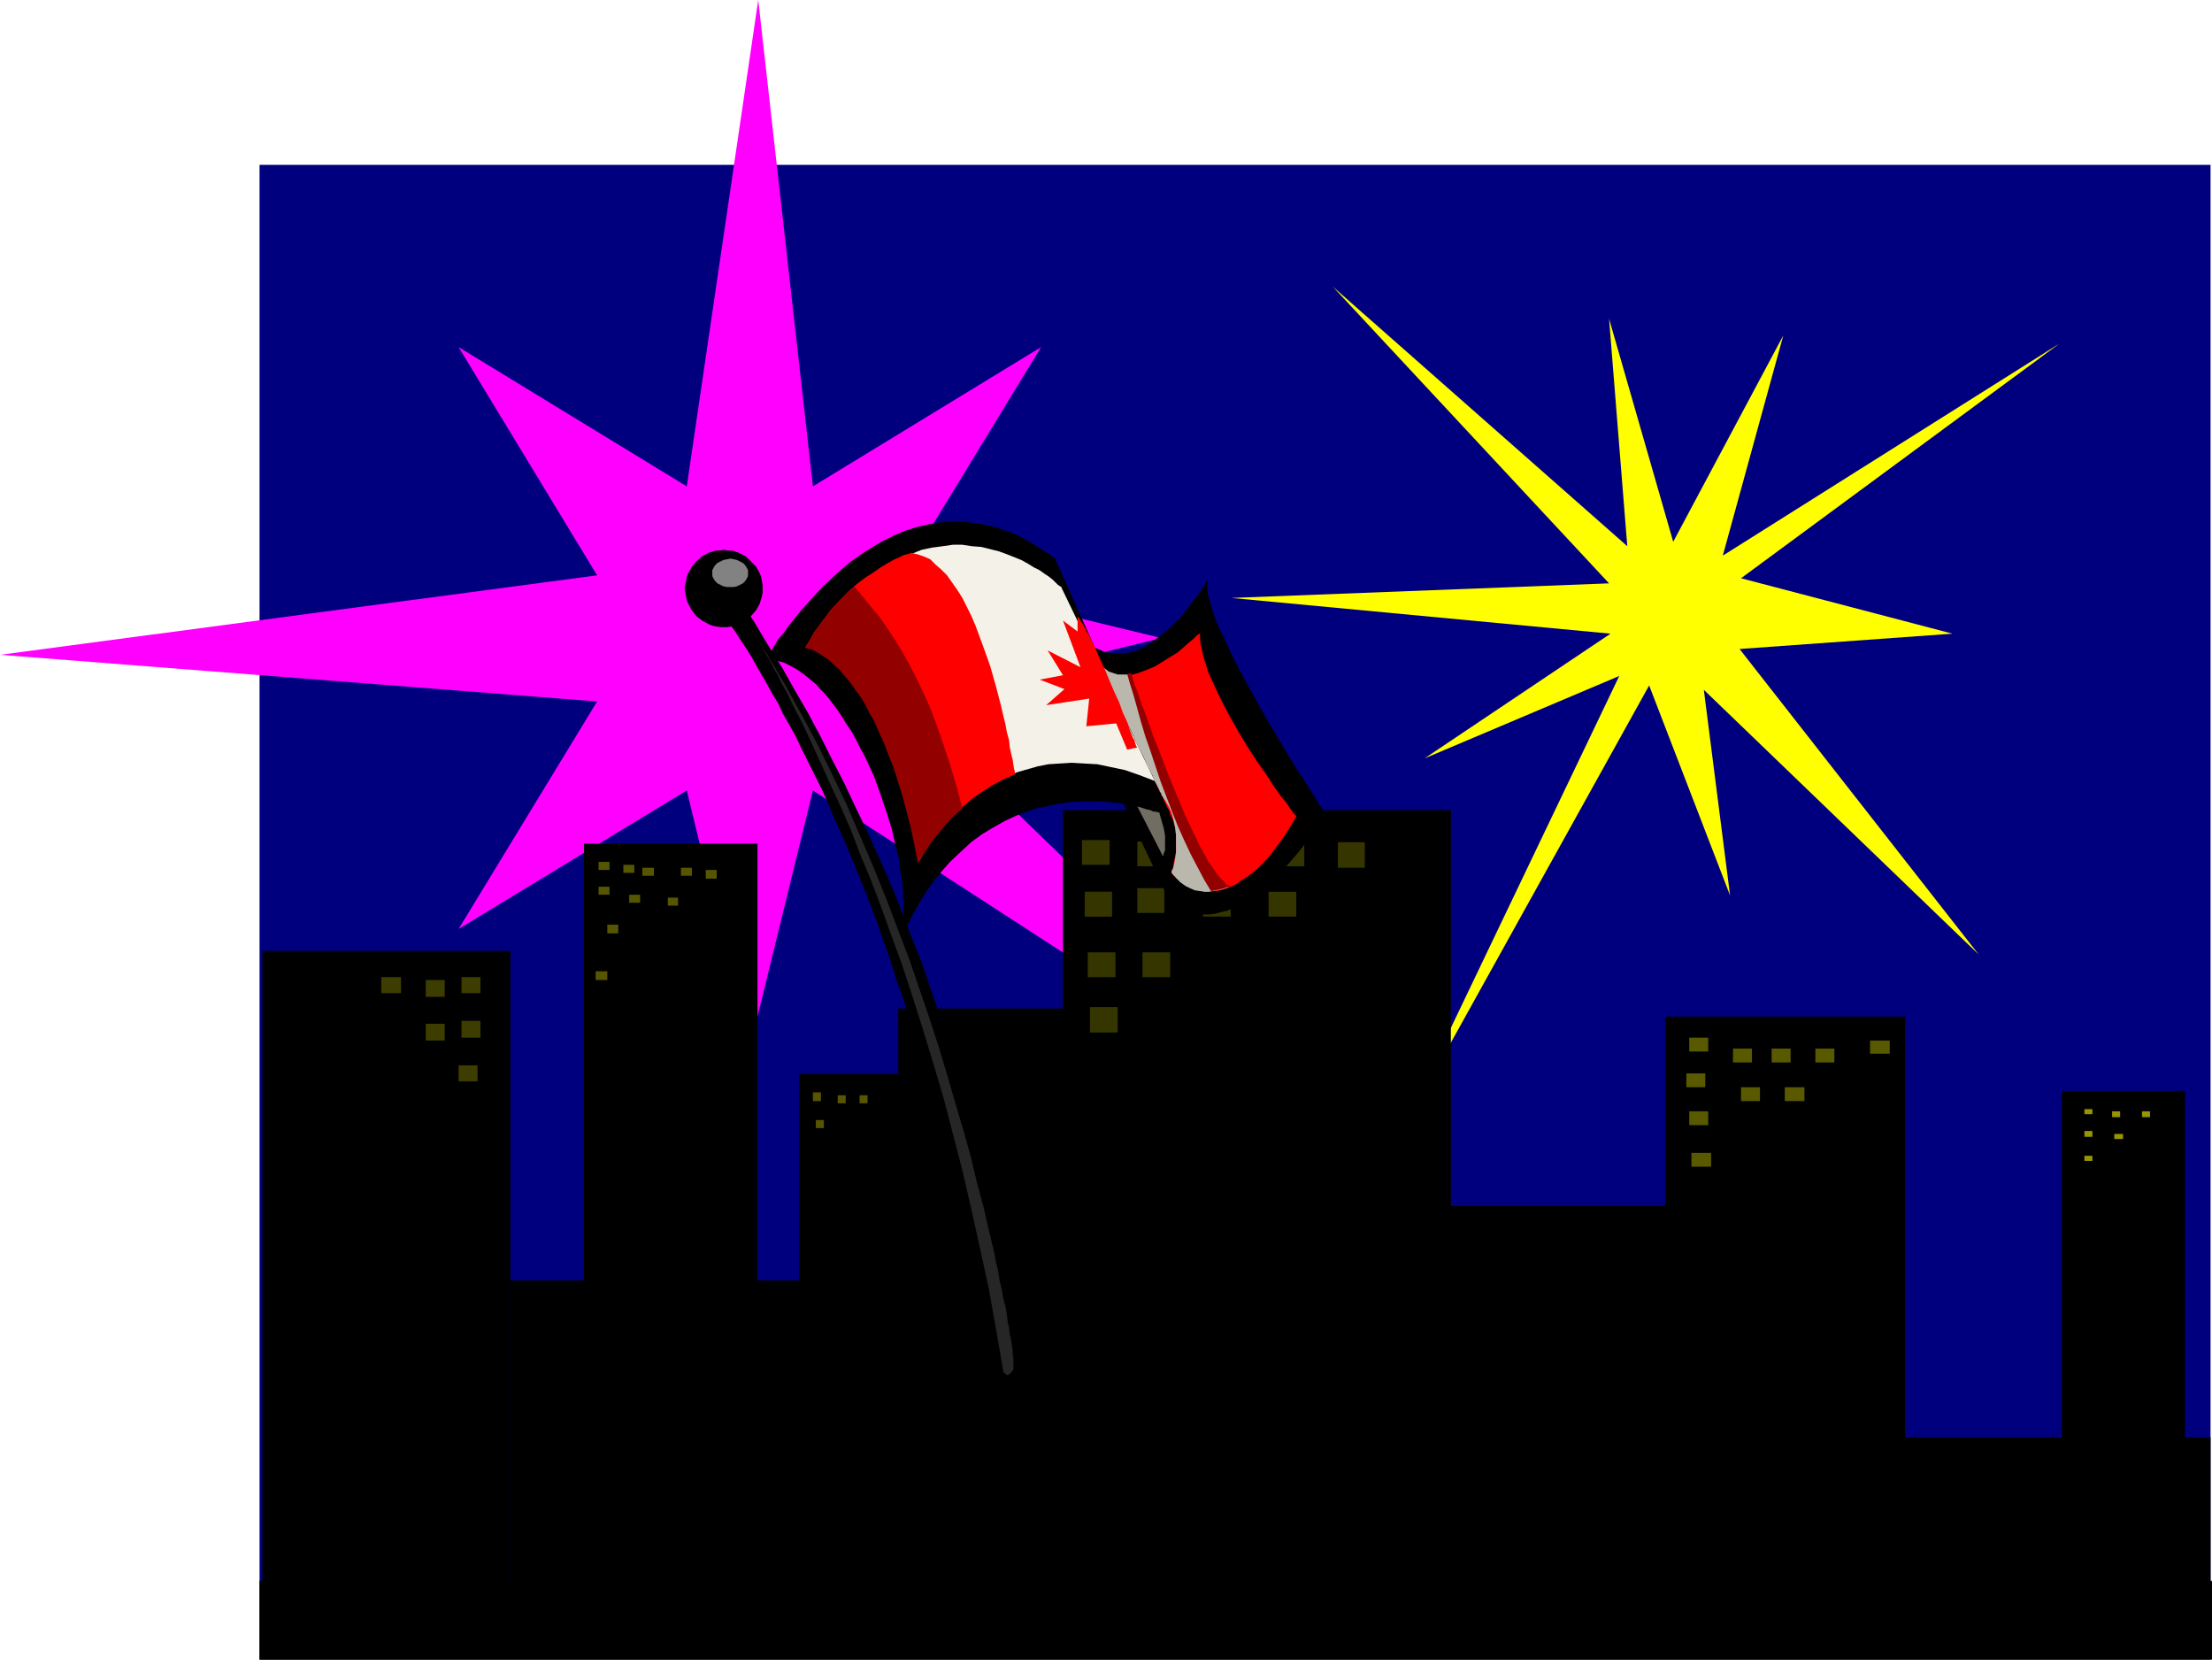
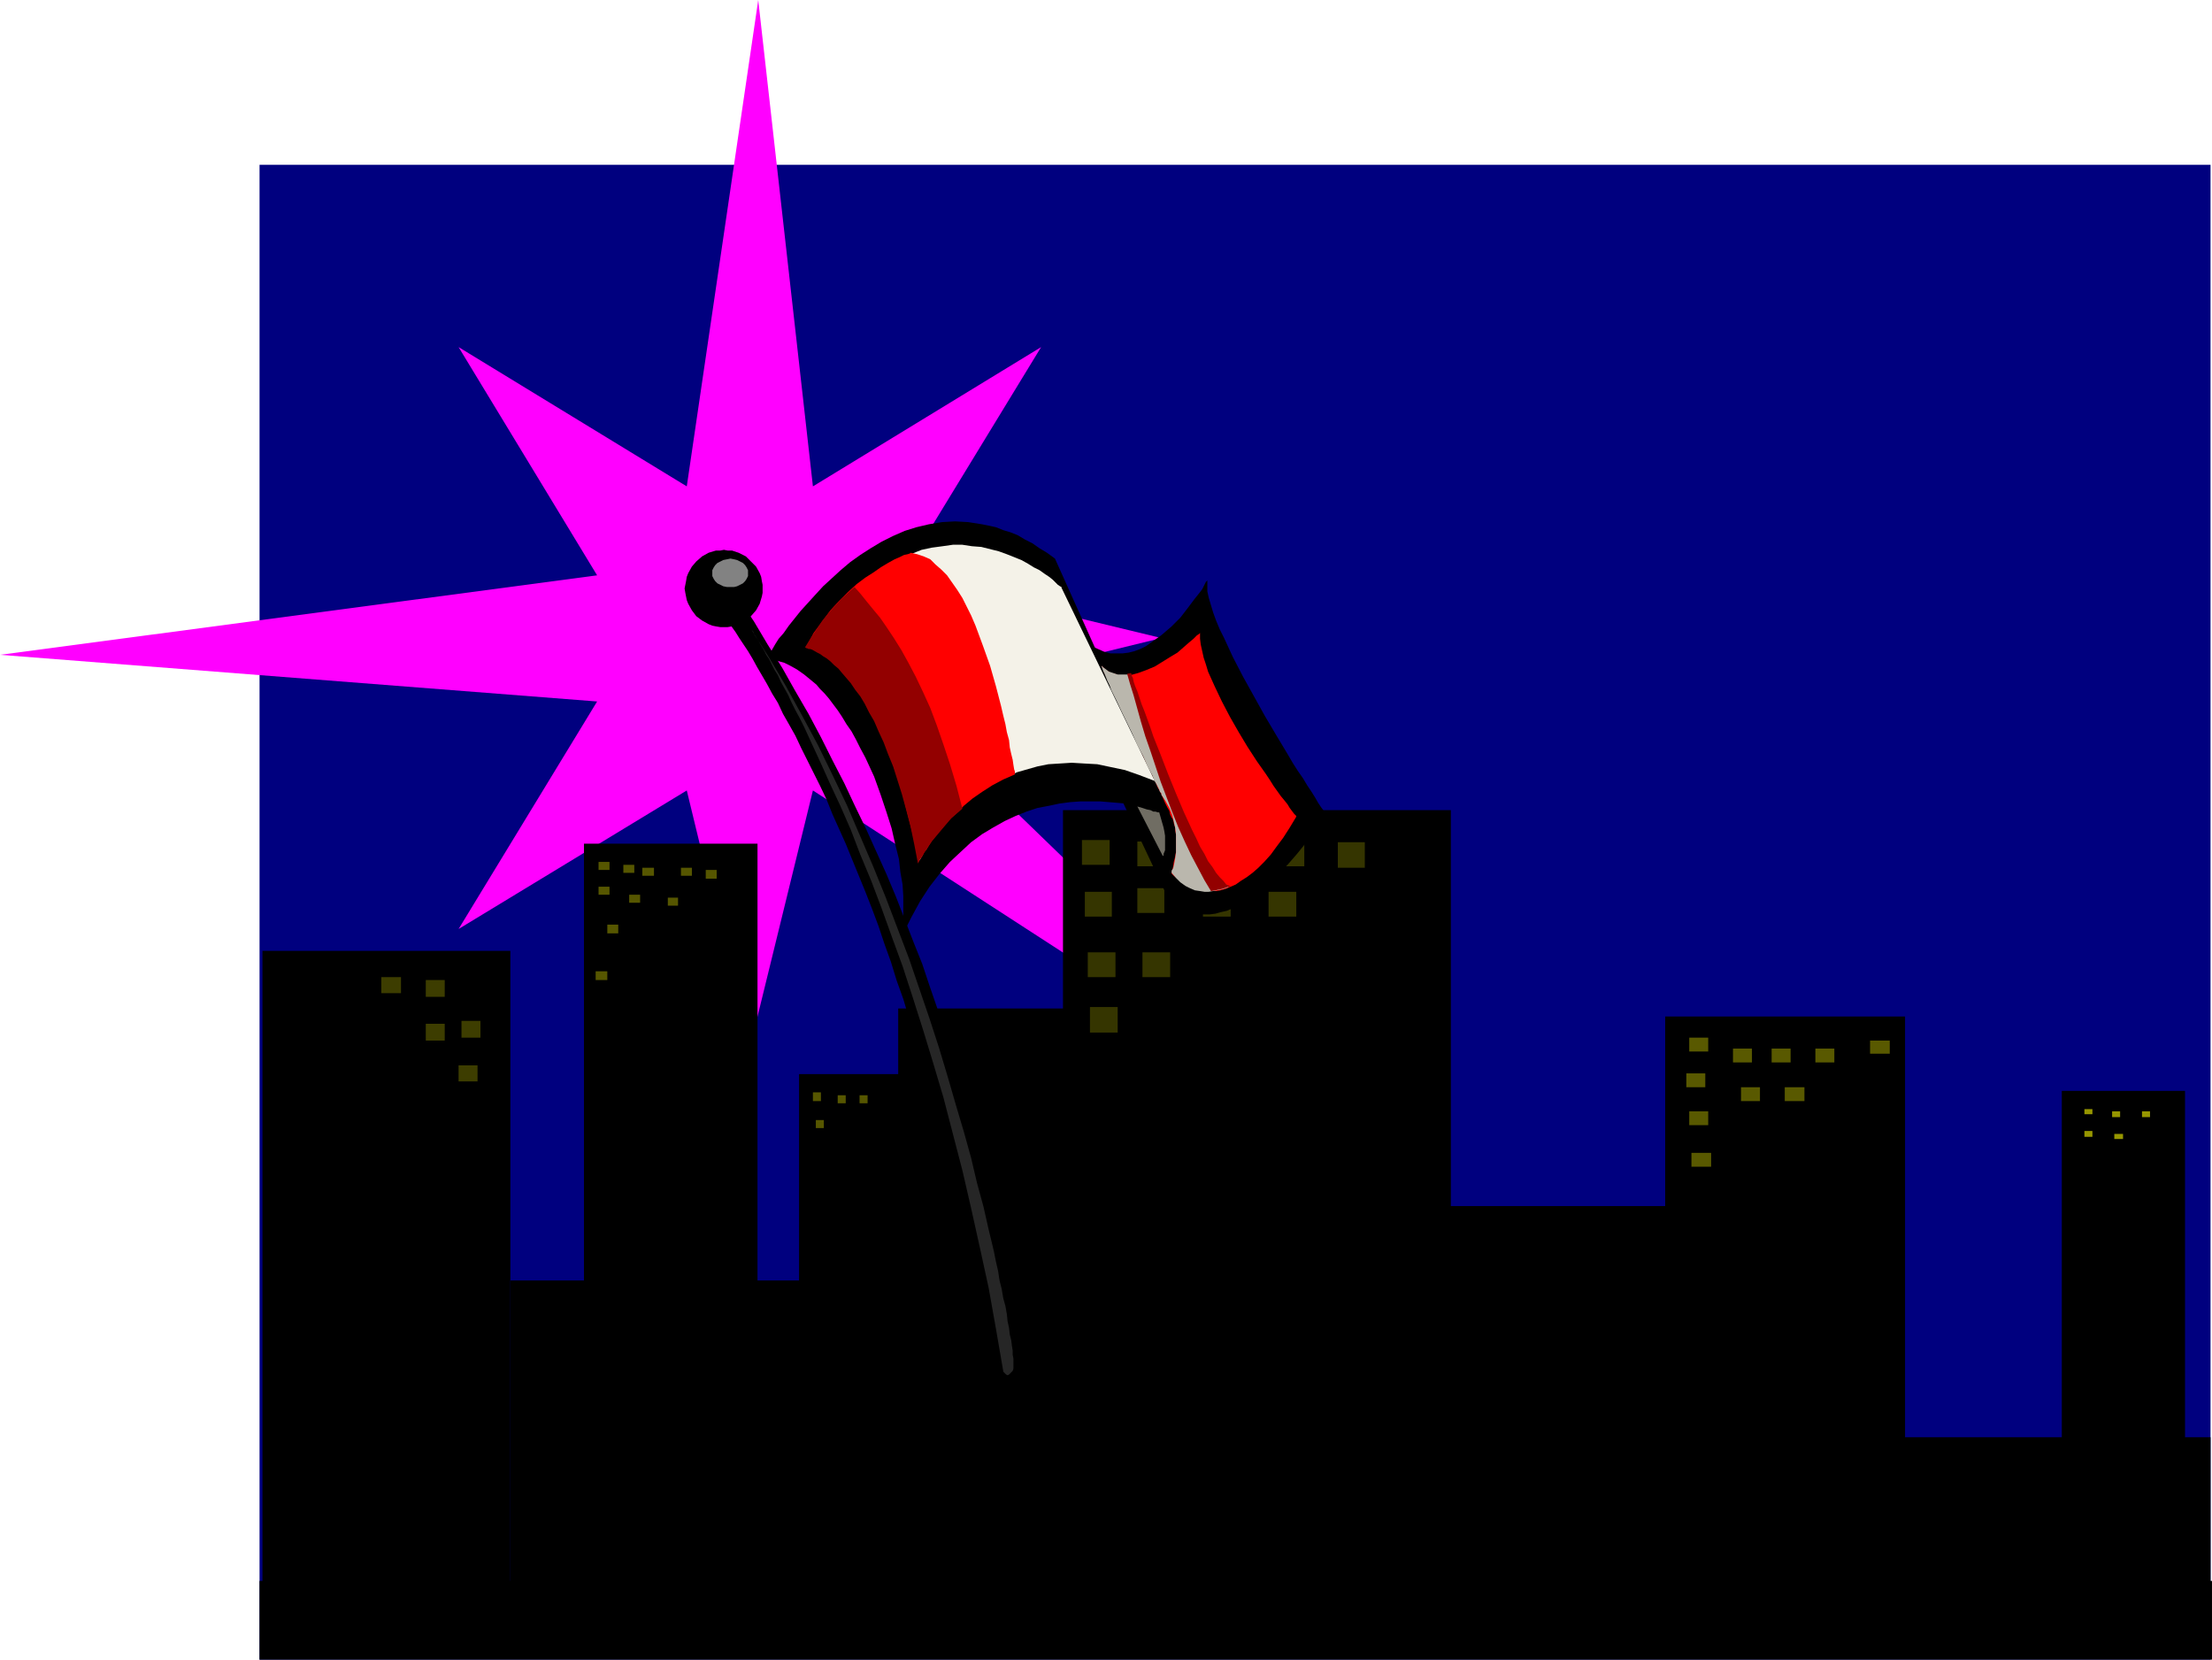
<svg xmlns="http://www.w3.org/2000/svg" xmlns:ns1="http://sodipodi.sourceforge.net/DTD/sodipodi-0.dtd" xmlns:ns2="http://www.inkscape.org/namespaces/inkscape" version="1.0" width="129.724mm" height="97.325mm" id="svg78" ns1:docname="Canada Day 7.wmf">
  <ns1:namedview id="namedview78" pagecolor="#ffffff" bordercolor="#000000" borderopacity="0.25" ns2:showpageshadow="2" ns2:pageopacity="0.0" ns2:pagecheckerboard="0" ns2:deskcolor="#d1d1d1" ns2:document-units="mm" />
  <defs id="defs1">
    <pattern id="WMFhbasepattern" patternUnits="userSpaceOnUse" width="6" height="6" x="0" y="0" />
  </defs>
  <path style="fill:#00007f;fill-opacity:1;fill-rule:evenodd;stroke:none" d="M 484.315,362.185 V 39.758 H 61.731 V 362.67 h 422.26 v -0.808 H 62.054 l 0.485,0.323 V 40.081 L 62.054,40.566 h 421.937 l -0.485,-0.485 V 362.185 Z" id="path1" />
  <path style="fill:#00007f;fill-opacity:1;fill-rule:evenodd;stroke:none" d="M 489.971,36.526 V 367.842 H 57.53 V 36.526 Z" id="path2" />
-   <path style="fill:#ffff00;fill-opacity:1;fill-rule:evenodd;stroke:none" d="m 432.764,140.446 -47.187,3.394 53.005,67.718 -60.923,-58.667 5.818,45.576 -17.938,-46.546 -55.267,99.556 48.642,-101.657 -43.147,18.263 41.208,-27.637 -84.032,-7.919 83.709,-3.232 -61.246,-65.778 65.286,57.536 -4.04,-50.425 14.221,49.455 24.402,-45.738 -13.413,48.809 74.659,-47.031 -70.619,52.041 z" id="path3" />
  <path style="fill:#ff00ff;fill-opacity:1;fill-rule:evenodd;stroke:none" d="m 168.064,0 12.12,107.799 50.581,-30.869 -30.866,50.586 57.53,13.899 -57.53,14.061 101.485,98.263 L 180.184,175.193 166.125,232.568 152.227,175.193 101.646,205.901 132.35,155.476 0,145.133 132.35,127.516 101.646,76.93 152.227,107.799 Z" id="path4" />
  <path style="fill:#000000;fill-opacity:1;fill-rule:evenodd;stroke:none" d="M 321.584,366.064 V 179.557 h -85.971 v 186.507 z" id="path5" />
  <path style="fill:#000000;fill-opacity:1;fill-rule:evenodd;stroke:none" d="M 255.813,362.508 V 238.063 H 177.113 V 362.508 Z" id="path6" />
  <path style="fill:#000000;fill-opacity:1;fill-rule:evenodd;stroke:none" d="m 178.891,356.852 v -73.051 h -65.771 v 73.051 z" id="path7" />
  <path style="fill:#000000;fill-opacity:1;fill-rule:evenodd;stroke:none" d="m 167.902,285.578 v -98.587 h -38.461 v 98.587 z" id="path8" />
  <path style="fill:#000000;fill-opacity:1;fill-rule:evenodd;stroke:none" d="M 252.096,247.275 V 223.517 h -53.005 v 23.758 z" id="path9" />
  <path style="fill:#000000;fill-opacity:1;fill-rule:evenodd;stroke:none" d="M 113.12,356.852 V 210.749 H 58.176 v 146.102 z" id="path10" />
  <path style="fill:#000000;fill-opacity:1;fill-rule:evenodd;stroke:none" d="M 403.838,358.791 V 267.315 H 296.051 V 358.791 Z" id="path11" />
  <path style="fill:#000000;fill-opacity:1;fill-rule:evenodd;stroke:none" d="M 422.26,358.791 V 225.295 H 369.094 V 358.791 Z" id="path12" />
  <path style="fill:#000000;fill-opacity:1;fill-rule:evenodd;stroke:none" d="m 489.971,356.852 v -38.303 h -73.205 v 38.303 z" id="path13" />
  <path style="fill:#000000;fill-opacity:1;fill-rule:evenodd;stroke:none" d="M 484.315,342.306 V 241.78 h -27.31 v 100.526 z" id="path14" />
  <path style="fill:#000000;fill-opacity:1;fill-rule:evenodd;stroke:none" d="M 490.294,367.842 V 350.387 H 57.53 v 17.455 z" id="path15" />
-   <path style="fill:#3d3d00;fill-opacity:1;fill-rule:evenodd;stroke:none" d="m 106.494,220.123 v -3.556 h -4.202 v 3.556 z" id="path16" />
  <path style="fill:#3d3d00;fill-opacity:1;fill-rule:evenodd;stroke:none" d="m 106.494,229.982 v -3.717 h -4.202 v 3.717 z" id="path17" />
  <path style="fill:#3d3d00;fill-opacity:1;fill-rule:evenodd;stroke:none" d="m 98.576,220.931 v -3.717 h -4.202 v 3.717 z" id="path18" />
  <path style="fill:#3d3d00;fill-opacity:1;fill-rule:evenodd;stroke:none" d="m 98.576,230.628 v -3.717 h -4.202 v 3.717 z" id="path19" />
  <path style="fill:#3d3d00;fill-opacity:1;fill-rule:evenodd;stroke:none" d="m 105.848,239.679 v -3.556 h -4.202 v 3.556 z" id="path20" />
  <path style="fill:#3d3d00;fill-opacity:1;fill-rule:evenodd;stroke:none" d="m 88.88,220.123 v -3.556 h -4.363 v 3.556 z" id="path21" />
  <path style="fill:#565600;fill-opacity:1;fill-rule:evenodd;stroke:none" d="m 135.097,192.81 v -1.778 h -2.424 v 1.778 z" id="path22" />
  <path style="fill:#565600;fill-opacity:1;fill-rule:evenodd;stroke:none" d="m 140.592,193.456 v -1.778 h -2.424 v 1.778 z" id="path23" />
  <path style="fill:#565600;fill-opacity:1;fill-rule:evenodd;stroke:none" d="m 144.955,194.103 v -1.778 h -2.586 v 1.778 z" id="path24" />
  <path style="fill:#565600;fill-opacity:1;fill-rule:evenodd;stroke:none" d="m 135.097,198.305 v -1.778 h -2.424 v 1.778 z" id="path25" />
  <path style="fill:#565600;fill-opacity:1;fill-rule:evenodd;stroke:none" d="m 137.037,206.87 v -1.939 h -2.424 v 1.939 z" id="path26" />
  <path style="fill:#565600;fill-opacity:1;fill-rule:evenodd;stroke:none" d="m 141.885,200.083 v -1.778 h -2.424 v 1.778 z" id="path27" />
  <path style="fill:#565600;fill-opacity:1;fill-rule:evenodd;stroke:none" d="m 153.358,194.103 v -1.778 h -2.424 v 1.778 z" id="path28" />
  <path style="fill:#565600;fill-opacity:1;fill-rule:evenodd;stroke:none" d="m 134.613,217.214 v -1.939 h -2.586 v 1.939 z" id="path29" />
  <path style="fill:#565600;fill-opacity:1;fill-rule:evenodd;stroke:none" d="m 158.853,194.749 v -1.939 h -2.424 v 1.939 z" id="path30" />
  <path style="fill:#565600;fill-opacity:1;fill-rule:evenodd;stroke:none" d="m 150.288,200.729 v -1.778 h -2.262 v 1.778 z" id="path31" />
  <path style="fill:#565600;fill-opacity:1;fill-rule:evenodd;stroke:none" d="m 181.961,244.043 v -1.939 h -1.778 v 1.939 z" id="path32" />
  <path style="fill:#565600;fill-opacity:1;fill-rule:evenodd;stroke:none" d="m 187.456,244.527 v -1.778 h -1.778 v 1.778 z" id="path33" />
  <path style="fill:#565600;fill-opacity:1;fill-rule:evenodd;stroke:none" d="m 192.304,244.527 v -1.778 h -1.778 v 1.778 z" id="path34" />
  <path style="fill:#565600;fill-opacity:1;fill-rule:evenodd;stroke:none" d="m 182.608,250.022 v -1.778 h -1.778 v 1.778 z" id="path35" />
  <path style="fill:#353500;fill-opacity:1;fill-rule:evenodd;stroke:none" d="m 245.955,191.678 v -5.495 h -6.141 v 5.495 z" id="path36" />
  <path style="fill:#353500;fill-opacity:1;fill-rule:evenodd;stroke:none" d="m 258.237,192.002 v -5.495 h -6.141 v 5.495 z" id="path37" />
  <path style="fill:#353500;fill-opacity:1;fill-rule:evenodd;stroke:none" d="m 289.102,192.002 v -5.495 h -6.141 v 5.495 z" id="path38" />
  <path style="fill:#353500;fill-opacity:1;fill-rule:evenodd;stroke:none" d="m 302.515,192.325 v -5.657 h -5.979 v 5.657 z" id="path39" />
  <path style="fill:#353500;fill-opacity:1;fill-rule:evenodd;stroke:none" d="m 246.44,203.153 v -5.495 h -5.979 v 5.495 z" id="path40" />
  <path style="fill:#353500;fill-opacity:1;fill-rule:evenodd;stroke:none" d="m 258.075,202.345 v -5.495 h -5.979 v 5.495 z" id="path41" />
  <path style="fill:#353500;fill-opacity:1;fill-rule:evenodd;stroke:none" d="m 272.78,203.153 v -5.495 h -6.141 v 5.495 z" id="path42" />
  <path style="fill:#353500;fill-opacity:1;fill-rule:evenodd;stroke:none" d="m 287.324,203.153 v -5.495 h -6.141 v 5.495 z" id="path43" />
  <path style="fill:#000000;fill-opacity:1;fill-rule:evenodd;stroke:none" d="m 258.398,197.982 v 0.162 h 0.162 l 0.162,0.323 0.162,0.323 0.646,0.646 0.97,0.808 1.293,0.97 1.454,0.646 0.808,0.323 0.808,0.323 1.131,0.162 h 0.97 1.131 l 1.293,-0.162 1.131,-0.323 1.454,-0.323 1.454,-0.646 1.454,-0.808 1.616,-0.808 1.616,-1.293 1.616,-1.293 1.778,-1.455 1.939,-1.939 1.939,-1.939 2.101,-2.424 2.101,-2.586 2.101,-2.748 2.262,-3.232 v -0.162 l -0.323,-0.323 -0.323,-0.646 -0.485,-0.646 -0.646,-0.97 -0.646,-1.131 -0.808,-1.293 -0.97,-1.455 -0.97,-1.616 -1.131,-1.616 -1.131,-1.778 -1.131,-1.939 -2.424,-4.04 -2.586,-4.364 -2.424,-4.364 -2.424,-4.364 -2.262,-4.364 -0.97,-2.101 -0.97,-2.101 -0.97,-1.939 -0.808,-1.939 -0.646,-1.778 -0.485,-1.616 -0.485,-1.616 -0.323,-1.455 v -1.293 -1.131 l -0.162,0.162 -0.162,0.162 -0.162,0.323 -0.323,0.646 -0.323,0.646 -0.485,0.646 -0.646,0.808 -0.646,0.808 -1.454,1.939 -1.616,2.101 -1.939,1.939 -2.262,1.939 -2.262,1.616 -1.131,0.808 -1.293,0.646 -1.293,0.485 -1.293,0.323 -1.293,0.162 h -1.293 -1.454 l -1.293,-0.323 -1.454,-0.646 -1.454,-0.646 -1.293,-0.97 -1.454,-1.131 -1.293,-1.616 -1.454,-1.616 z" id="path44" />
  <path style="fill:#000000;fill-opacity:1;fill-rule:evenodd;stroke:none" d="m 259.368,180.688 v 0 0.162 l 0.323,0.323 0.162,0.323 0.162,0.485 0.162,0.646 0.323,0.646 0.162,0.97 v 0.97 1.293 1.455 l -0.162,1.616 -0.323,1.778 -0.485,1.939 -0.485,2.263 -0.808,2.424 -29.25,-62.061 z" id="path45" />
  <path style="fill:#000000;fill-opacity:1;fill-rule:evenodd;stroke:none" d="m 158.853,133.819 v 0.162 l 0.162,0.162 0.323,0.323 0.323,0.485 0.323,0.485 0.485,0.646 0.485,0.808 0.646,0.97 0.646,1.131 0.808,1.131 0.808,1.293 0.97,1.455 0.97,1.455 0.97,1.616 0.97,1.778 1.131,1.939 1.131,1.939 1.131,2.101 1.293,2.101 1.131,2.424 1.293,2.263 1.454,2.586 1.293,2.747 1.293,2.586 1.454,2.909 1.454,2.909 1.454,3.071 1.293,3.232 1.454,3.232 1.454,3.232 1.454,3.556 1.454,3.556 1.454,3.556 1.454,3.717 1.454,3.879 1.293,3.879 1.454,4.04 1.293,4.202 1.454,4.04 1.293,4.364 1.293,4.364 1.293,4.525 2.424,9.051 1.131,4.849 0.97,4.849 1.131,4.849 0.97,4.849 1.939,10.182 0.808,5.172 0.808,5.333 0.646,5.333 0.646,5.495 0.485,5.495 0.485,5.495 0.485,5.657 0.323,5.818 0.162,5.818 0.162,5.818 0.162,5.818 -0.162,6.141 -0.162,5.98 -0.162,6.141 v 0.162 l 0.162,0.323 0.162,0.323 0.162,0.646 0.323,0.646 0.485,0.646 0.485,0.646 0.646,0.646 0.646,0.485 0.97,0.323 0.97,0.323 h 1.131 l 1.293,-0.323 0.646,-0.162 0.808,-0.323 0.646,-0.323 0.808,-0.485 0.808,-0.485 0.97,-0.646 v -0.323 -0.323 -1.293 l 0.162,-0.97 v -6.465 l -0.162,-1.778 v -1.939 -1.939 -2.101 l -0.162,-2.263 -0.162,-2.263 -0.162,-2.586 v -2.586 l -0.323,-2.748 -0.162,-2.748 -0.323,-3.071 -0.162,-3.071 -0.323,-3.071 -0.485,-3.232 -0.323,-3.394 -0.485,-3.394 -0.485,-3.556 -0.485,-3.717 -0.485,-3.717 -0.808,-3.717 -0.646,-3.879 -0.646,-4.04 -0.808,-4.04 -1.778,-8.404 -0.97,-4.202 -1.939,-8.727 -1.293,-4.525 -1.131,-4.525 -1.293,-4.525 -1.454,-4.687 -1.293,-4.687 -1.616,-4.687 -1.616,-4.849 -1.616,-4.687 -1.616,-4.849 -1.939,-4.849 -3.878,-10.02 -2.101,-5.01 -2.262,-5.01 -2.262,-5.01 -2.424,-5.01 -2.424,-5.172 -2.586,-5.01 -2.586,-5.172 -2.747,-5.172 -2.909,-5.01 -2.909,-5.172 -3.232,-5.172 -3.07,-5.172 -3.394,-5.01 z" id="path46" />
  <path style="fill:#000000;fill-opacity:1;fill-rule:evenodd;stroke:none" d="m 160.469,138.991 h 0.808 l 0.97,-0.162 1.454,-0.485 1.616,-0.808 1.131,-0.97 1.131,-1.293 0.808,-1.455 0.485,-1.616 0.162,-0.808 v -0.97 -0.808 l -0.162,-0.808 -0.162,-0.97 -0.323,-0.808 -0.808,-1.455 -1.131,-1.131 -1.131,-1.131 -1.616,-0.808 -1.454,-0.485 h -0.97 l -0.808,-0.162 -0.808,0.162 h -0.97 l -1.616,0.485 -1.454,0.808 -1.293,1.131 -0.97,1.131 -0.808,1.455 -0.323,0.808 -0.162,0.97 -0.162,0.808 -0.162,0.808 0.162,0.97 0.162,0.808 0.162,0.808 0.323,0.808 0.808,1.455 0.97,1.293 1.293,0.97 1.454,0.808 0.808,0.323 0.808,0.162 0.97,0.162 z" id="path47" />
  <path style="fill:#828282;fill-opacity:1;fill-rule:evenodd;stroke:none" d="m 161.923,130.102 h 0.808 l 0.646,-0.162 0.646,-0.323 0.646,-0.323 0.485,-0.485 0.323,-0.485 0.323,-0.646 v -0.646 -0.646 l -0.323,-0.646 -0.323,-0.485 -0.485,-0.485 -0.646,-0.323 -0.646,-0.323 -0.646,-0.162 -0.808,-0.162 -0.808,0.162 -0.808,0.162 -0.646,0.323 -0.646,0.323 -0.485,0.485 -0.323,0.485 -0.323,0.646 v 0.646 0.646 l 0.323,0.646 0.323,0.485 0.485,0.485 0.646,0.323 0.646,0.323 0.808,0.162 z" id="path48" />
  <path style="fill:#000000;fill-opacity:1;fill-rule:evenodd;stroke:none" d="m 169.841,146.102 v -0.162 l 0.323,-0.485 0.485,-0.646 0.485,-0.808 0.646,-1.131 0.808,-1.293 1.131,-1.293 1.131,-1.616 1.293,-1.616 1.293,-1.616 1.616,-1.778 1.616,-1.778 1.778,-1.939 1.939,-1.778 1.939,-1.778 2.101,-1.778 2.262,-1.616 2.262,-1.455 2.424,-1.455 2.586,-1.293 2.586,-1.131 2.586,-0.808 2.747,-0.646 2.909,-0.485 2.909,-0.162 2.909,0.162 3.07,0.485 1.616,0.323 1.454,0.323 1.616,0.646 1.616,0.485 1.616,0.646 1.616,0.97 1.616,0.808 1.616,1.131 1.616,0.97 1.778,1.293 25.533,56.889 -0.162,-0.162 h -0.323 l -0.485,-0.162 -0.808,-0.323 -0.97,-0.323 -0.97,-0.323 -1.293,-0.323 -1.454,-0.323 -1.616,-0.323 -1.778,-0.323 -1.778,-0.162 -1.939,-0.162 -1.939,-0.162 h -2.262 -2.101 l -2.262,0.162 -2.424,0.323 -2.262,0.485 -2.586,0.485 -2.424,0.808 -2.424,0.97 -2.424,1.131 -2.586,1.455 -2.424,1.455 -2.424,1.778 -2.262,2.101 -2.424,2.263 -2.262,2.586 -2.262,2.909 -2.101,3.232 -0.97,1.778 -0.97,1.778 -0.97,1.939 -0.97,1.939 v -0.162 -0.323 -0.323 l 0.162,-0.97 v -1.293 -1.455 -1.939 -2.101 l -0.162,-2.586 -0.485,-2.748 -0.323,-2.909 -0.808,-3.232 -0.808,-3.556 -1.131,-3.556 -1.293,-3.879 -1.454,-4.04 -0.97,-2.101 -0.97,-2.101 -1.131,-2.101 -0.97,-1.939 -0.97,-1.778 -1.131,-1.616 -0.97,-1.616 -0.97,-1.455 -0.97,-1.293 -0.97,-1.293 -0.97,-1.131 -0.97,-0.97 -0.808,-0.97 -0.97,-0.808 -1.778,-1.455 -1.616,-1.131 -1.454,-0.808 -1.293,-0.646 -1.131,-0.323 -0.97,-0.323 -0.808,-0.162 h -0.646 z" id="path49" />
  <path style="fill:#f4f2e8;fill-opacity:1;fill-rule:evenodd;stroke:none" d="m 178.729,143.355 h 0.162 0.323 l 0.323,0.162 h 0.485 l 0.485,0.162 0.646,0.323 0.646,0.323 0.646,0.323 0.808,0.485 0.97,0.485 0.808,0.646 0.97,0.646 1.131,0.808 0.97,0.97 0.97,1.131 1.131,1.293 0.97,1.293 1.131,1.616 0.97,1.616 1.131,1.778 0.97,2.101 1.131,2.101 0.97,2.424 0.808,2.586 0.97,2.748 0.97,3.071 0.808,3.232 0.646,3.556 0.808,3.717 0.646,3.879 0.485,4.202 v -0.162 l 0.162,-0.162 0.323,-0.485 0.323,-0.646 0.323,-0.646 0.646,-0.808 0.485,-0.97 0.808,-1.131 0.808,-1.131 0.97,-1.131 0.97,-1.131 1.131,-1.293 1.131,-1.293 1.454,-1.293 1.293,-1.131 1.616,-1.293 1.616,-1.131 1.778,-1.131 1.939,-1.131 1.939,-0.808 2.101,-0.97 2.262,-0.646 2.262,-0.646 2.424,-0.485 2.586,-0.162 2.586,-0.162 2.747,0.162 2.909,0.162 3.07,0.646 3.07,0.646 3.232,1.131 3.394,1.293 -20.685,-42.829 v -0.162 l -0.323,-0.162 -0.485,-0.323 -0.485,-0.485 -0.646,-0.646 -0.808,-0.646 -0.97,-0.646 -1.131,-0.808 -1.293,-0.646 -1.293,-0.808 -1.454,-0.808 -1.616,-0.646 -1.616,-0.646 -1.778,-0.646 -1.939,-0.485 -1.939,-0.485 -2.101,-0.162 -2.101,-0.323 h -2.101 l -2.262,0.323 -2.424,0.323 -2.262,0.485 -2.424,0.97 -2.586,0.97 -2.424,1.293 -2.586,1.616 -2.586,1.939 -2.586,2.263 -2.586,2.424 -2.586,2.909 -1.293,1.616 -1.293,1.778 -1.293,1.778 z" id="path50" />
  <path style="fill:#706d63;fill-opacity:1;fill-rule:evenodd;stroke:none" d="m 252.096,178.749 5.656,10.99 0.162,-0.162 v -0.323 l 0.323,-0.808 v -1.131 -1.455 -0.646 l -0.162,-0.97 -0.162,-0.808 -0.323,-1.131 -0.323,-1.131 -0.323,-1.131 h -0.162 -0.162 l -0.485,-0.162 h -0.485 l -0.646,-0.323 -0.808,-0.162 -0.97,-0.323 z" id="path51" />
  <path style="fill:#ff0000;fill-opacity:1;fill-rule:evenodd;stroke:none" d="m 259.691,193.456 v 0 0.162 l 0.485,0.485 0.646,0.485 0.97,0.808 1.131,0.646 1.293,0.646 1.616,0.485 1.778,0.323 h 0.97 0.97 l 0.97,-0.162 1.131,-0.323 1.131,-0.485 1.131,-0.485 1.131,-0.808 1.293,-0.808 1.293,-0.97 1.293,-1.131 1.293,-1.293 1.454,-1.616 1.293,-1.778 1.454,-1.939 1.454,-2.263 1.454,-2.424 v -0.162 l -0.162,-0.162 -0.323,-0.323 -0.485,-0.646 -0.485,-0.646 -0.485,-0.808 -0.646,-0.808 -0.808,-0.97 -0.808,-1.131 -0.808,-1.131 -0.808,-1.293 -0.97,-1.455 -1.939,-2.748 -2.101,-3.232 -1.939,-3.232 -1.939,-3.394 -1.778,-3.394 -1.616,-3.394 -1.454,-3.232 -0.485,-1.616 -0.485,-1.455 -0.323,-1.455 -0.323,-1.455 -0.162,-1.293 v -1.293 0 l -0.162,0.162 -0.162,0.162 -0.323,0.162 -0.808,0.808 -0.97,0.808 -1.293,1.131 -1.293,1.131 -1.616,0.97 -3.394,2.101 -1.939,0.808 -1.778,0.646 -1.778,0.485 h -1.778 -0.808 l -0.808,-0.323 -0.808,-0.162 -0.808,-0.485 -0.646,-0.485 -0.646,-0.646 v 0 l 0.162,0.323 0.162,0.323 0.162,0.646 0.323,0.646 0.485,0.808 0.323,0.808 0.485,1.131 0.646,1.131 0.485,1.131 1.293,2.748 1.293,2.748 1.293,2.909 2.747,5.98 1.454,2.909 1.131,2.748 0.646,1.131 0.485,1.131 0.485,1.131 0.485,0.97 0.485,0.808 0.162,0.808 0.323,0.646 0.323,0.485 v 0 0.162 l 0.162,0.323 v 0.323 l 0.162,0.485 0.162,0.485 v 0.646 l 0.162,0.808 v 0.808 0.97 2.101 l -0.162,0.97 -0.323,1.293 -0.162,1.131 z" id="path52" />
  <path style="fill:#bab7ad;fill-opacity:1;fill-rule:evenodd;stroke:none" d="m 244.177,147.557 v 0 l 0.323,0.323 0.646,0.485 0.646,0.485 0.97,0.323 0.97,0.323 h 1.293 0.808 l 0.646,-0.162 v 0.162 l 0.162,0.323 0.162,0.646 0.323,0.808 0.323,0.97 0.485,1.131 0.323,1.293 0.646,1.616 0.646,1.616 0.485,1.616 0.808,1.939 0.646,1.939 1.616,4.04 1.616,4.202 1.778,4.364 1.778,4.04 1.778,4.04 0.97,1.778 0.808,1.778 0.97,1.778 0.808,1.455 0.97,1.455 0.808,1.131 0.808,1.131 0.646,0.808 0.808,0.646 0.646,0.485 v 0 l -0.162,0.162 -0.485,0.162 -0.485,0.162 -0.646,0.162 -0.808,0.162 -0.808,0.162 -0.97,0.162 h -0.97 l -0.97,-0.162 -1.131,-0.162 -1.131,-0.485 -0.97,-0.485 -1.131,-0.808 -0.97,-0.97 -0.97,-1.131 v -0.162 -0.323 l 0.323,-0.485 0.162,-0.646 0.162,-0.808 0.162,-0.97 0.162,-1.131 v -1.131 -1.293 -1.455 l -0.162,-1.455 -0.323,-1.455 -0.323,-1.455 -0.646,-1.616 -0.808,-1.455 -0.97,-1.455 v -0.162 -0.162 l -0.323,-0.323 -0.162,-0.485 -0.323,-0.646 -0.323,-0.646 -0.485,-0.808 -0.323,-0.97 -1.131,-2.101 -0.97,-2.263 -1.293,-2.424 -1.131,-2.586 -2.424,-5.01 -1.131,-2.424 -1.131,-2.263 -0.323,-0.97 -0.485,-0.97 -0.323,-0.808 -0.323,-0.808 -0.323,-0.646 -0.162,-0.485 -0.162,-0.485 z" id="path53" />
  <path style="fill:#ff0000;fill-opacity:1;fill-rule:evenodd;stroke:none" d="m 178.729,143.355 v 0 h 0.162 0.162 l 0.323,0.162 h 0.323 l 0.485,0.323 1.131,0.485 0.646,0.323 0.646,0.485 0.808,0.485 0.808,0.646 0.808,0.808 0.97,0.808 0.808,0.97 0.97,1.131 0.97,1.131 0.97,1.455 1.131,1.455 0.97,1.778 0.97,1.778 1.131,1.939 0.97,2.263 1.131,2.424 0.97,2.586 0.97,2.748 1.131,3.071 0.97,3.232 0.808,3.394 0.97,3.717 0.97,3.879 0.808,4.202 v 0 -0.162 l 0.323,-0.485 0.485,-0.646 0.485,-0.97 0.808,-1.131 0.808,-1.293 1.131,-1.455 1.293,-1.455 1.293,-1.616 1.616,-1.455 1.778,-1.778 1.939,-1.616 2.101,-1.455 2.262,-1.455 2.424,-1.293 2.586,-1.131 v -0.162 -0.485 l -0.162,-0.485 -0.162,-0.97 -0.162,-1.131 -0.323,-1.293 -0.323,-1.455 -0.162,-1.616 -0.485,-1.778 -0.323,-1.778 -0.485,-1.939 -0.485,-2.101 -1.131,-4.364 -1.293,-4.525 -1.616,-4.525 -1.616,-4.364 -0.97,-2.263 -0.97,-1.939 -0.97,-1.939 -1.131,-1.778 -1.131,-1.616 -1.131,-1.616 -1.293,-1.293 -1.293,-1.131 -1.131,-1.131 -1.454,-0.646 -1.454,-0.485 -1.454,-0.323 v 0 l -0.162,0.162 -0.485,0.162 -0.808,0.162 -0.97,0.485 -1.131,0.485 -1.454,0.808 -1.616,0.97 -1.616,1.131 -1.778,1.131 -1.939,1.455 -1.939,1.778 -1.939,1.939 -1.939,2.101 -1.778,2.424 -1.939,2.586 z" id="path54" />
-   <path style="fill:#ff0000;fill-opacity:1;fill-rule:evenodd;stroke:none" d="m 238.845,136.567 v 3.394 l -3.232,-2.424 3.878,10.344 -7.272,-3.717 3.394,5.495 -5.171,0.97 5.494,2.101 -4.04,3.556 9.534,-1.455 -0.646,6.141 6.626,-0.646 2.424,5.818 2.262,-0.485 v 0 l -0.162,-0.162 -0.162,-0.323 -0.162,-0.485 -0.162,-0.646 -0.323,-0.485 -0.323,-0.808 -0.323,-0.808 -0.646,-1.939 -0.97,-2.101 -0.808,-2.263 -1.131,-2.424 -2.101,-5.01 -1.131,-2.424 -0.97,-2.263 -1.131,-2.263 -0.97,-1.778 -0.485,-0.97 -0.485,-0.646 -0.323,-0.646 z" id="path55" />
  <path style="fill:#930000;fill-opacity:1;fill-rule:evenodd;stroke:none" d="m 189.395,130.102 -1.454,1.293 -1.454,1.293 -1.293,1.455 -1.454,1.616 -1.454,1.778 -1.293,1.939 -1.293,1.939 -1.293,2.101 h 0.162 l 0.162,0.162 h 0.162 l 0.323,0.162 h 0.323 l 0.485,0.162 1.131,0.646 0.646,0.323 0.646,0.485 0.808,0.485 0.808,0.646 0.808,0.808 0.97,0.808 0.808,0.97 0.97,1.131 0.97,1.131 0.97,1.455 1.131,1.455 0.97,1.616 0.97,1.939 1.131,1.939 0.97,2.263 1.131,2.424 0.97,2.586 1.131,2.747 0.97,3.071 0.97,3.071 0.97,3.556 0.97,3.717 0.808,3.879 0.808,4.202 0.162,-0.162 v -0.162 l 0.162,-0.323 0.323,-0.485 0.323,-0.485 0.485,-0.808 0.485,-0.646 0.485,-0.808 0.646,-0.97 0.808,-0.97 0.808,-0.97 0.808,-0.97 1.939,-2.263 2.424,-2.101 -1.293,-5.01 -1.454,-4.849 -1.454,-4.364 -1.454,-4.202 -1.454,-3.879 -1.616,-3.556 -1.616,-3.394 -1.616,-3.071 -1.616,-2.909 -1.616,-2.586 -1.616,-2.424 -1.454,-2.101 -1.616,-1.939 -1.454,-1.778 -1.293,-1.616 z" id="path56" />
  <path style="fill:#930000;fill-opacity:1;fill-rule:evenodd;stroke:none" d="m 249.833,149.335 0.646,2.263 0.808,2.586 0.808,2.909 0.808,2.909 0.97,3.232 1.131,3.232 2.262,6.788 2.586,6.788 1.293,3.232 1.454,3.232 1.454,3.071 1.454,2.748 1.454,2.747 1.454,2.424 0.97,-0.162 0.646,-0.162 0.808,-0.162 0.485,-0.162 0.485,-0.162 0.485,-0.162 h 0.162 l 0.162,-0.162 -0.808,-0.323 -0.646,-0.808 -0.808,-0.808 -0.808,-0.97 -0.808,-1.293 -0.97,-1.293 -0.808,-1.616 -0.97,-1.616 -0.808,-1.778 -0.97,-1.939 -1.778,-3.879 -1.778,-4.202 -1.778,-4.364 -1.616,-4.202 -1.616,-4.04 -0.646,-1.939 -0.646,-1.778 -0.646,-1.778 -0.646,-1.616 -0.485,-1.455 -0.485,-1.455 -0.485,-1.131 -0.323,-0.97 -0.162,-0.808 -0.323,-0.646 v -0.323 l -0.162,-0.162 z" id="path57" />
  <path style="fill:#262626;fill-opacity:1;fill-rule:evenodd;stroke:none" d="m 166.609,139.638 v 0 l 0.162,0.162 0.162,0.162 0.162,0.323 0.162,0.485 0.323,0.485 0.485,0.646 0.323,0.646 0.485,0.808 0.485,0.808 0.485,0.97 0.646,0.97 1.131,2.263 0.808,1.293 0.646,1.455 0.808,1.455 0.808,1.455 0.808,1.778 0.808,1.616 0.97,1.778 0.97,1.939 1.778,3.879 1.939,4.202 2.101,4.687 2.262,4.849 2.262,5.172 2.101,5.495 2.424,5.818 2.262,5.98 2.262,6.303 2.424,6.626 2.262,6.95 2.262,7.111 2.262,7.434 2.262,7.596 2.101,8.081 2.101,8.081 1.939,8.404 1.939,8.727 1.939,8.889 1.616,9.051 1.616,9.374 v 0.162 l 0.162,0.162 0.485,0.485 0.323,0.162 0.323,-0.162 0.485,-0.485 0.323,-0.323 0.162,-0.485 v -0.162 -1.293 -0.808 l -0.162,-0.808 v -0.97 l -0.162,-0.97 -0.162,-1.293 -0.323,-1.293 -0.162,-1.455 -0.323,-1.455 -0.162,-1.616 -0.323,-1.778 -0.485,-1.778 -0.323,-1.939 -0.485,-1.939 -0.323,-2.101 -0.485,-2.101 -0.485,-2.424 -1.131,-4.687 -1.131,-5.01 -1.454,-5.333 -1.293,-5.495 -1.616,-5.818 -1.778,-5.98 -1.778,-6.141 -1.939,-6.465 -2.101,-6.465 -2.262,-6.626 -2.262,-6.626 -2.586,-6.788 -2.586,-6.788 -2.747,-6.788 -2.909,-6.788 -2.909,-6.788 -3.232,-6.788 -3.232,-6.626 -3.555,-6.626 -3.555,-6.465 -3.717,-6.303 z" id="path58" />
  <path style="fill:#353500;fill-opacity:1;fill-rule:evenodd;stroke:none" d="m 247.248,216.568 v -5.495 h -6.141 v 5.495 z" id="path59" />
-   <path style="fill:#353500;fill-opacity:1;fill-rule:evenodd;stroke:none" d="m 246.44,203.153 v -5.495 h -5.979 v 5.495 z" id="path60" />
  <path style="fill:#353500;fill-opacity:1;fill-rule:evenodd;stroke:none" d="m 247.733,228.85 v -5.657 h -6.141 v 5.657 z" id="path61" />
  <path style="fill:#353500;fill-opacity:1;fill-rule:evenodd;stroke:none" d="m 259.368,216.568 v -5.495 h -6.141 v 5.495 z" id="path62" />
  <path style="fill:#595900;fill-opacity:1;fill-rule:evenodd;stroke:none" d="m 378.628,233.053 v -3.071 h -4.202 v 3.071 z" id="path63" />
  <path style="fill:#595900;fill-opacity:1;fill-rule:evenodd;stroke:none" d="m 377.982,240.972 v -3.071 h -4.202 v 3.071 z" id="path64" />
  <path style="fill:#595900;fill-opacity:1;fill-rule:evenodd;stroke:none" d="m 378.628,249.376 v -3.071 h -4.202 v 3.071 z" id="path65" />
  <path style="fill:#595900;fill-opacity:1;fill-rule:evenodd;stroke:none" d="m 379.275,258.588 v -3.071 h -4.363 v 3.071 z" id="path66" />
  <path style="fill:#595900;fill-opacity:1;fill-rule:evenodd;stroke:none" d="m 418.867,233.537 v -2.909 h -4.363 v 2.909 z" id="path67" />
  <path style="fill:#595900;fill-opacity:1;fill-rule:evenodd;stroke:none" d="m 388.324,235.477 v -3.071 h -4.202 v 3.071 z" id="path68" />
  <path style="fill:#595900;fill-opacity:1;fill-rule:evenodd;stroke:none" d="m 396.889,235.477 v -3.071 h -4.202 v 3.071 z" id="path69" />
  <path style="fill:#595900;fill-opacity:1;fill-rule:evenodd;stroke:none" d="m 406.585,235.477 v -3.071 h -4.202 v 3.071 z" id="path70" />
  <path style="fill:#595900;fill-opacity:1;fill-rule:evenodd;stroke:none" d="m 390.102,244.043 v -3.071 h -4.202 v 3.071 z" id="path71" />
  <path style="fill:#595900;fill-opacity:1;fill-rule:evenodd;stroke:none" d="m 399.96,244.043 v -3.071 h -4.363 v 3.071 z" id="path72" />
  <path style="fill:#969600;fill-opacity:1;fill-rule:evenodd;stroke:none" d="m 463.791,246.952 v -1.131 h -1.778 v 1.131 z" id="path73" />
  <path style="fill:#969600;fill-opacity:1;fill-rule:evenodd;stroke:none" d="m 463.791,251.962 v -1.293 h -1.778 v 1.293 z" id="path74" />
  <path style="fill:#969600;fill-opacity:1;fill-rule:evenodd;stroke:none" d="m 469.932,247.598 v -1.293 h -1.778 v 1.293 z" id="path75" />
  <path style="fill:#969600;fill-opacity:1;fill-rule:evenodd;stroke:none" d="m 476.558,247.598 v -1.293 h -1.778 v 1.293 z" id="path76" />
  <path style="fill:#969600;fill-opacity:1;fill-rule:evenodd;stroke:none" d="m 470.579,252.447 v -1.131 h -1.939 v 1.131 z" id="path77" />
-   <path style="fill:#969600;fill-opacity:1;fill-rule:evenodd;stroke:none" d="m 463.791,257.295 v -1.131 h -1.778 v 1.131 z" id="path78" />
</svg>